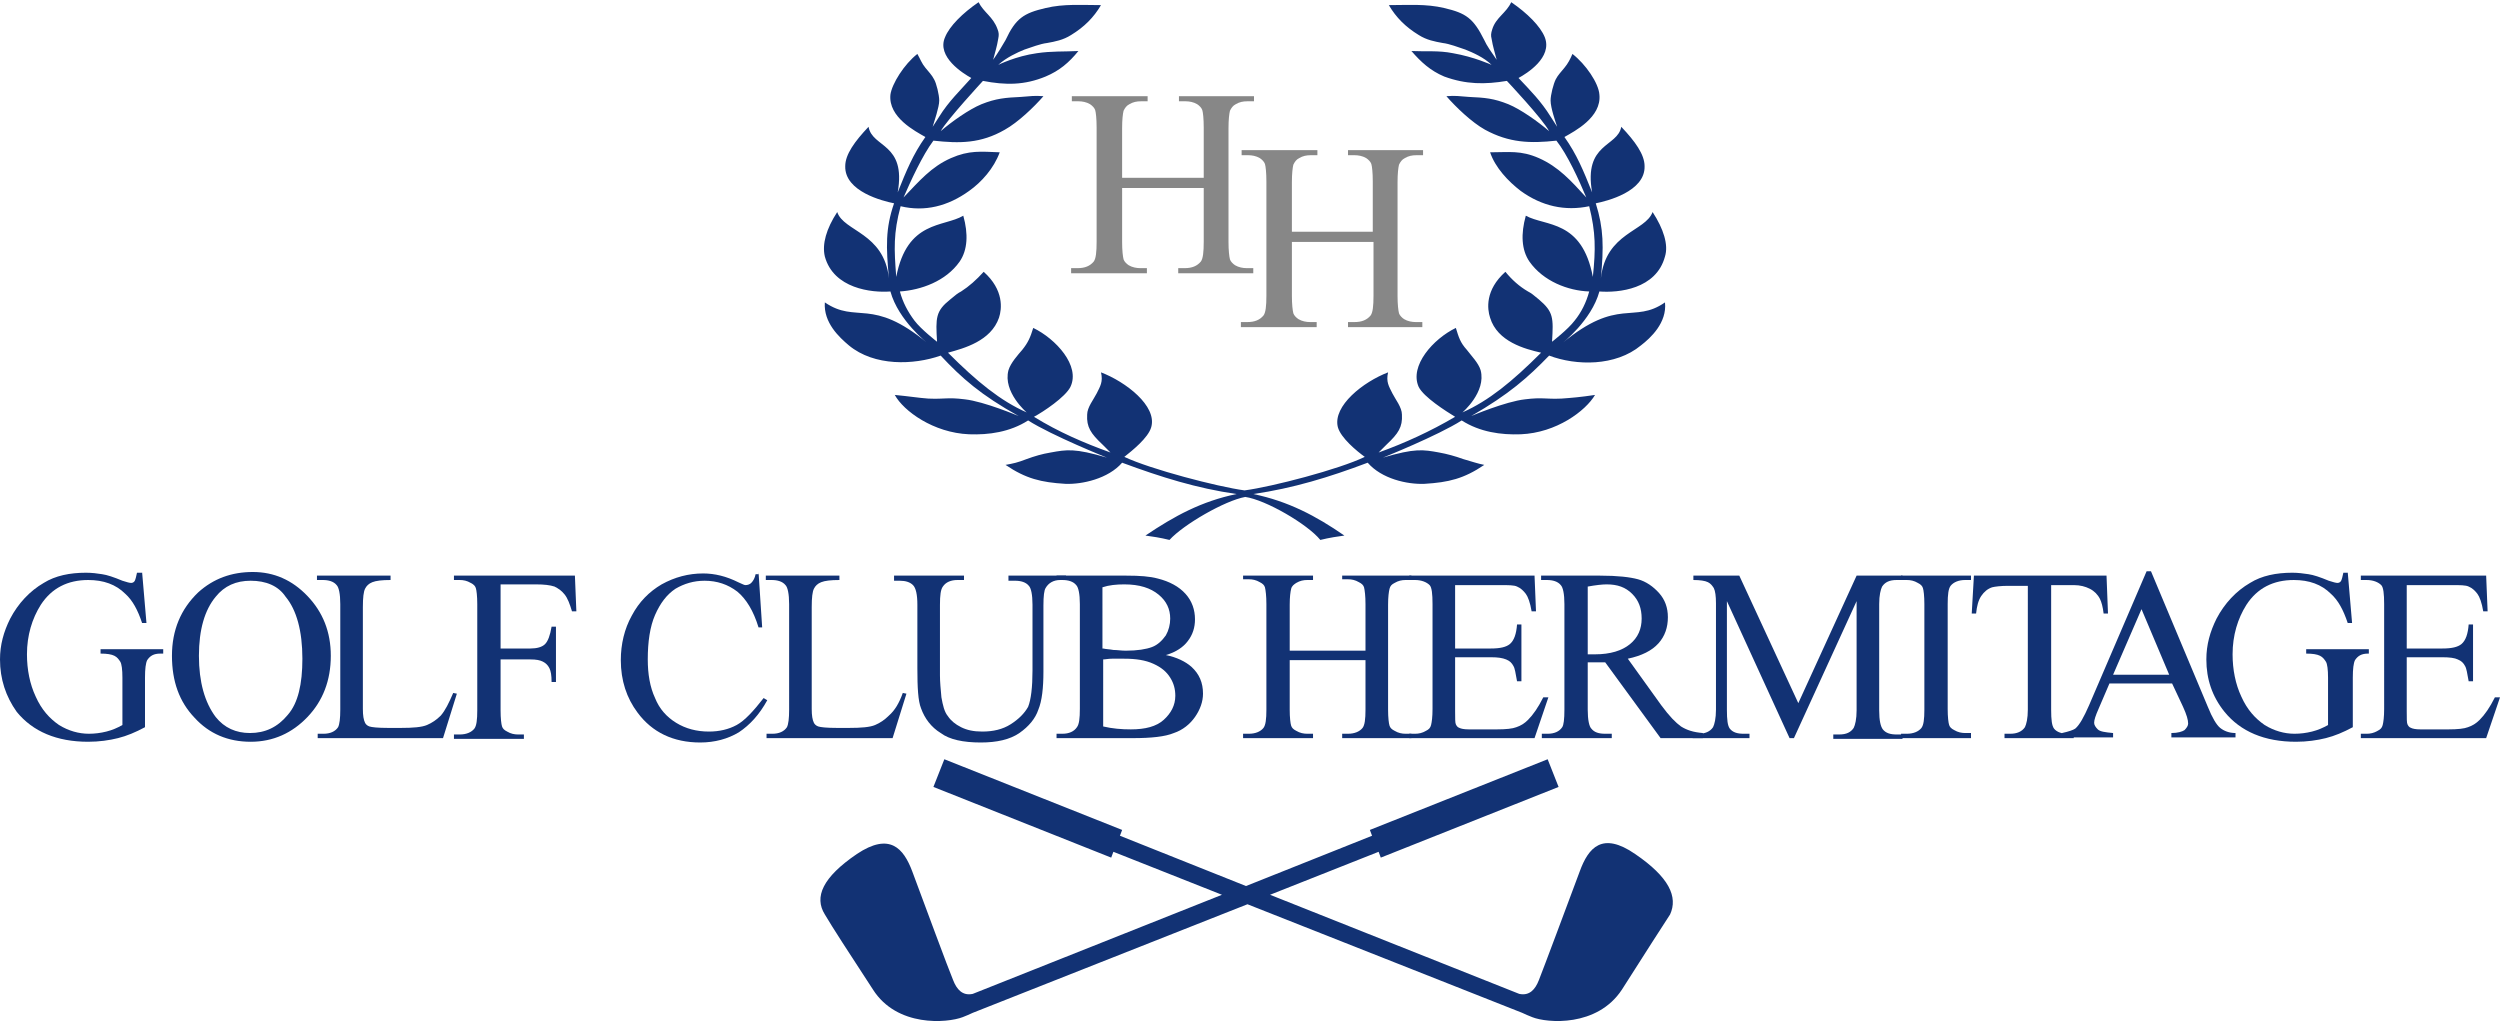
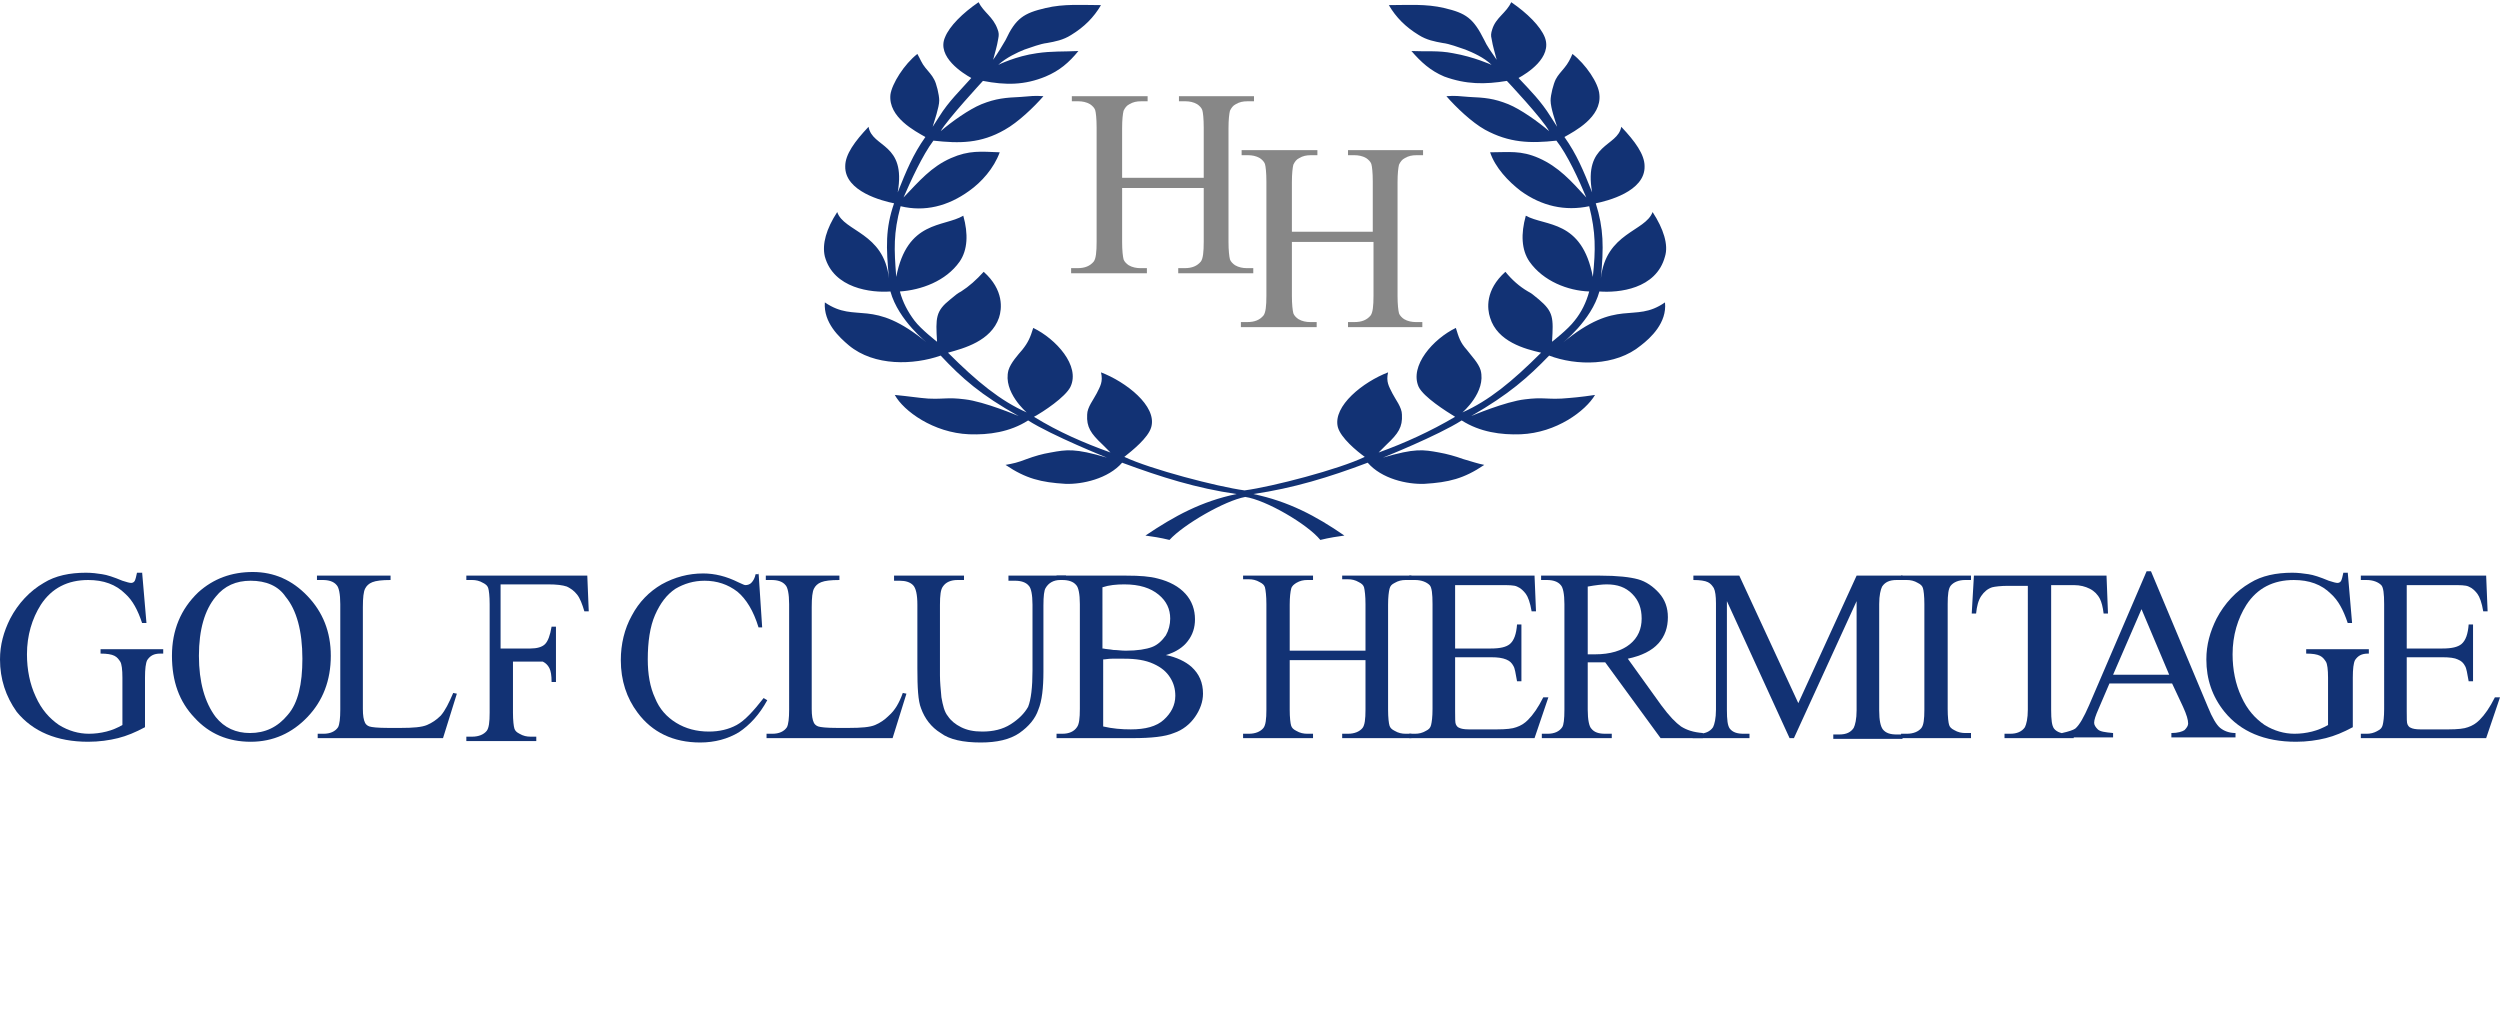
<svg xmlns="http://www.w3.org/2000/svg" version="1.1" id="Livello_1" x="0px" y="0px" viewBox="0 0 343.1 140.2" style="enable-background:new 0 0 343.1 140.2;" xml:space="preserve">
  <style type="text/css">
	.st0{fill:#123274;}
	.st1{fill:#878787;}
</style>
  <g>
    <path class="st0" d="M170.9,68.2c-2.8,0.5-8.5,3.8-10.4,5.9c-1.2-0.3-2.5-0.5-3.3-0.6c4-2.7,7.7-4.7,12.5-5.7   c-5.5-0.8-10.3-2.3-15.7-4.3c-1.9,2.2-5.5,3-7.8,2.9c-3.3-0.2-5.4-0.7-8.2-2.6c1.1-0.2,1.6-0.3,2.9-0.8c1.1-0.4,2.1-0.7,3.3-0.9   c2.2-0.4,3.3-0.6,7.7,0.7c0,0-7.5-3-10.8-5.1c-2.5,1.6-5.4,2-8.1,1.9c-4.9-0.2-9-3.2-10.2-5.4c2.1,0.2,3.2,0.4,4.6,0.5   c2.3,0.1,2.6-0.2,5,0.1c2.7,0.3,7.4,2.3,7.4,2.3c-5.2-2.9-7.8-5.2-10.7-8.3c-3.7,1.3-9.1,1.5-12.6-1.4c-1.3-1.1-3.5-3.1-3.3-5.9   c4.4,3,6.4-0.8,14.1,5.6c0,0-4-3.1-5.1-7.1c-2.6,0.2-7.8-0.4-9-4.8c-0.4-1.7,0.2-3.8,1.7-6.1c0.9,2.7,6.4,2.8,7.1,9.1   c-0.4-4.3-0.5-6.8,0.7-10.3c-1.5-0.3-6.8-1.6-6.7-5.1c0-1.6,1.3-3.4,3.2-5.4c0.5,2.9,5.2,2.2,4,9c1.2-3,2.1-5.2,3.8-7.6   c-1.4-0.8-5.1-2.7-4.8-5.8c0.2-1.5,1.9-4.2,3.7-5.6c0.4,0.7,0.6,1.3,1.1,1.9c0.4,0.5,0.9,1,1.2,1.6c0.3,0.5,0.7,2.1,0.7,2.9   c0,0.9-0.7,2.9-0.9,3.6l0.9-1.4c1.3-2.1,2.9-3.6,4.4-5.3c-1.1-0.6-4.8-2.9-3.6-5.6c0.6-1.5,2.4-3.3,4.6-4.8c0.7,1.4,2,2,2.6,3.7   c0.2,0.5,0.2,0.8,0.1,1.3c-0.2,1.2-0.4,1.7-0.7,2.9c0.7-1,1.3-2,1.7-2.7c1.4-3,2.5-3.7,5.5-4.4c2.5-0.6,5-0.4,7.6-0.4   c-1,1.7-2.3,3-4.1,4.1c-1.1,0.7-2.2,0.9-3.3,1.1c-0.9,0.1-2.2,0.6-3.1,0.9c-1,0.4-2.5,1.1-3.6,2.1c0,0,2.4-1.2,5.3-1.6   c2-0.3,3.7-0.2,5.7-0.3c-1.3,1.6-2.6,2.7-4.5,3.5c-2.9,1.2-5.5,1.2-8.6,0.6c0,0-4.9,5.3-5.8,6.9c1.5-1.3,3.9-3,5.6-3.7   c2-0.8,3.3-0.9,5.4-1c1.4-0.1,1.8-0.2,3.1-0.1c-1.3,1.5-3.5,3.6-5.3,4.6c-3.3,1.9-6.2,1.9-9.8,1.5c-1.5,2-3.1,5.5-4.1,7.8   c2.2-2.3,3.8-4.2,6.5-5.4c2.5-1.1,4.1-0.9,6.7-0.8c-0.8,2.2-2.5,4.1-4.2,5.3c-2.9,2.1-6.1,2.9-9.4,2.1c-1,3.7-0.9,5.9-0.6,9.7   c1.5-7.8,6.5-6.8,9.2-8.4c0.7,2.5,0.6,4.7-0.5,6.3c-1.9,2.7-5.3,3.9-8.2,4.1c0.4,1.5,1.1,2.8,2,4c0.9,1.2,3.1,2.9,3.1,2.9   c-0.2-3.3-0.2-4.2,1.8-5.8c0.7-0.6,1.1-0.9,1.5-1.1c1.1-0.7,2.1-1.6,3.1-2.7c2.8,2.5,2.5,5.1,2.1,6.3c-1.1,3.2-4.8,4.2-7,4.8   c4,4,7.2,6.6,10.8,8.2c0,0-3.3-2.8-2.5-5.8c0.3-1,1.3-2.1,1.9-2.8c0.8-1,1.1-1.7,1.5-3c3.1,1.5,6.5,5.2,5.1,8.1   c-0.7,1.4-3.7,3.4-5,4.1c3.4,2.1,6.9,3.6,10.5,4.9l-1.1-1.1c-1.6-1.5-2.2-2.4-2.1-4.1c0-1,0.9-2.1,1.3-2.9c0.5-1,0.9-1.6,0.6-2.9   c3.4,1.3,7.7,4.6,6.9,7.5c-0.4,1.5-2.7,3.3-3.7,4.1c3.6,1.7,12.8,4.1,16.5,4.6c3.8-0.5,13-2.9,16.5-4.6c-1.1-0.8-3.3-2.6-3.7-4.1   c-0.7-2.9,3.5-6.2,6.9-7.5c-0.3,1.3,0.1,1.9,0.6,2.9c0.4,0.8,1.3,1.9,1.3,2.9c0.1,1.7-0.5,2.6-2.1,4.1l-1.1,1.1   c3.6-1.3,7.1-2.9,10.5-4.9c-1.3-0.8-4.3-2.7-5-4.1c-1.3-2.9,2-6.6,5.1-8.1c0.4,1.3,0.6,2,1.5,3c0.6,0.8,1.6,1.8,1.9,2.8   c0.8,3-2.5,5.8-2.5,5.8c3.6-1.6,6.8-4.2,10.8-8.2c-2.2-0.5-6-1.5-7-4.8c-0.4-1.2-0.7-3.8,2.1-6.3c0.9,1.1,1.9,2,3.1,2.7   c0.4,0.2,0.8,0.5,1.5,1.1c2,1.7,2,2.5,1.8,5.8c0,0,2.2-1.7,3.1-2.9c0.9-1.1,1.6-2.5,2-4c-2.9-0.1-6.3-1.4-8.2-4.1   c-1.1-1.6-1.2-3.8-0.5-6.3c2.7,1.5,7.7,0.5,9.2,8.4c0.4-3.8,0.4-6.1-0.5-9.7c-3.3,0.7-6.5,0-9.4-2.1c-1.7-1.3-3.5-3.2-4.2-5.3   c2.6,0,4.2-0.3,6.7,0.8c2.7,1.2,4.4,3.1,6.5,5.4c-1-2.4-2.6-5.9-4.1-7.8c-3.6,0.4-6.5,0.3-9.8-1.5c-1.8-1-4-3.1-5.3-4.6   c1.3-0.1,1.7,0,3.1,0.1c2.2,0.1,3.4,0.2,5.4,1c1.7,0.7,4.1,2.4,5.6,3.7c-0.9-1.7-5.8-6.9-5.8-6.9c-3,0.5-5.6,0.5-8.6-0.6   c-1.9-0.8-3.2-2-4.5-3.5c2,0.1,3.7-0.1,5.7,0.3c2.9,0.5,5.3,1.6,5.3,1.6c-1-1-2.6-1.7-3.6-2.1c-0.9-0.3-2.2-0.8-3.1-0.9   c-1.1-0.2-2.2-0.4-3.3-1.1c-1.8-1.1-3.1-2.4-4.1-4.1c2.6,0,5.1-0.2,7.6,0.4c3,0.7,4,1.4,5.5,4.4c0.3,0.7,1,1.7,1.7,2.7   c-0.3-1.2-0.5-1.7-0.7-2.9c-0.1-0.4-0.1-0.7,0.1-1.3c0.5-1.6,1.9-2.2,2.6-3.7c2.2,1.5,4,3.3,4.6,4.8c1.1,2.8-2.5,5-3.6,5.6   c1.6,1.7,3.1,3.2,4.4,5.3l0.9,1.4c-0.2-0.6-0.9-2.6-0.9-3.6c0-0.8,0.4-2.3,0.7-2.9c0.3-0.6,0.8-1.1,1.2-1.6   c0.5-0.6,0.8-1.2,1.1-1.9c1.8,1.4,3.6,4,3.7,5.6c0.3,3.1-3.4,5-4.8,5.8c1.7,2.4,2.6,4.6,3.8,7.6c-1.2-6.8,3.5-6.2,4-9   c1.9,2,3.2,3.8,3.2,5.4c0.1,3.5-5.2,4.8-6.7,5.1c1.1,3.5,1.1,6,0.7,10.3c0.7-6.3,6.1-6.4,7.1-9.1c1.5,2.3,2.2,4.5,1.7,6.1   c-1.2,4.5-6.4,5-9,4.8c-1.1,4-5.1,7.1-5.1,7.1c7.7-6.4,9.8-2.6,14.1-5.6c0.3,2.8-2,4.9-3.3,5.9c-3.5,2.9-8.9,2.8-12.6,1.4   c-2.9,3-5.5,5.3-10.7,8.3c0,0,4.7-2,7.4-2.3c2.4-0.3,2.8,0,5-0.1c1.4-0.1,2.6-0.2,4.6-0.5c-1.3,2.2-5.3,5.2-10.2,5.4   c-2.7,0.1-5.6-0.3-8.1-1.9c-3.3,2.1-10.8,5.1-10.8,5.1c4.4-1.3,5.5-1.1,7.7-0.7c1.1,0.2,2.2,0.5,3.3,0.9c1.4,0.4,1.9,0.6,2.9,0.8   c-2.8,1.9-4.9,2.4-8.2,2.6c-2.4,0.1-5.9-0.7-7.8-2.9c-5.3,2-10.2,3.5-15.7,4.3c4.8,1,8.6,3,12.5,5.7c-0.8,0.1-2.1,0.3-3.3,0.6   C179.4,71.9,173.7,68.6,170.9,68.2z" />
    <g>
      <path class="st0" d="M19.5,78.5l0.6,7h-0.6c-0.6-1.8-1.3-3.1-2.3-4c-1.3-1.3-3-1.9-5.1-1.9c-2.8,0-5,1.1-6.5,3.4    c-1.2,1.9-1.9,4.2-1.9,6.8c0,2.1,0.4,4.1,1.2,5.8c0.8,1.8,1.9,3,3.2,3.9c1.3,0.8,2.7,1.2,4.1,1.2c0.8,0,1.6-0.1,2.4-0.3    c0.8-0.2,1.5-0.5,2.2-0.9V93c0-1.1-0.1-1.9-0.3-2.2c-0.2-0.3-0.4-0.6-0.8-0.8c-0.4-0.2-1-0.3-1.9-0.3v-0.6h8.6v0.6h-0.4    c-0.9,0-1.4,0.3-1.8,0.9c-0.2,0.4-0.3,1.2-0.3,2.4v6.8c-1.3,0.7-2.5,1.2-3.7,1.5c-1.2,0.3-2.6,0.5-4.1,0.5c-4.3,0-7.6-1.4-9.8-4.1    C0.8,95.6,0,93.2,0,90.5c0-2,0.5-3.8,1.4-5.6c1.1-2.1,2.7-3.8,4.6-4.9c1.6-1,3.6-1.4,5.8-1.4c0.8,0,1.6,0.1,2.2,0.2    c0.7,0.1,1.6,0.4,2.8,0.9c0.6,0.2,1,0.3,1.2,0.3c0.2,0,0.4-0.1,0.5-0.3c0.1-0.2,0.2-0.6,0.3-1.1H19.5z" />
      <path class="st0" d="M34.7,78.5c2.9,0,5.4,1.1,7.5,3.3c2.1,2.2,3.2,4.9,3.2,8.2c0,3.4-1.1,6.2-3.2,8.4c-2.1,2.2-4.7,3.4-7.8,3.4    c-3.1,0-5.7-1.1-7.7-3.3c-2.1-2.2-3.1-5-3.1-8.5c0-3.5,1.2-6.4,3.6-8.7C29.3,79.4,31.8,78.5,34.7,78.5z M34.4,79.7    c-2,0-3.6,0.7-4.8,2.2c-1.5,1.8-2.3,4.5-2.3,8.1c0,3.6,0.8,6.4,2.3,8.4c1.2,1.5,2.8,2.2,4.7,2.2c2.1,0,3.8-0.8,5.2-2.5    c1.4-1.6,2-4.2,2-7.7c0-3.8-0.8-6.7-2.3-8.5C38.2,80.4,36.5,79.7,34.4,79.7z" />
      <path class="st0" d="M62.2,95.1l0.5,0.1l-1.9,6.1H43.6v-0.6h0.8c0.9,0,1.6-0.3,2-0.9c0.2-0.4,0.3-1.2,0.3-2.4V82.9    c0-1.4-0.2-2.3-0.5-2.6c-0.4-0.5-1.1-0.7-1.9-0.7h-0.8V79h10.1v0.6c-1.2,0-2,0.1-2.5,0.3c-0.5,0.2-0.8,0.5-1,0.9    c-0.2,0.4-0.3,1.2-0.3,2.5v14c0,0.9,0.1,1.5,0.3,1.9c0.1,0.2,0.3,0.4,0.6,0.5c0.3,0.1,1.1,0.2,2.6,0.2H55c1.7,0,2.9-0.1,3.6-0.4    c0.7-0.3,1.3-0.7,1.9-1.3C61.1,97.5,61.6,96.5,62.2,95.1z" />
-       <path class="st0" d="M68.7,80.2V89h4.1c0.9,0,1.6-0.2,2-0.6c0.4-0.4,0.7-1.2,0.9-2.4h0.6v7.6h-0.6c0-0.9-0.1-1.5-0.3-1.9    c-0.2-0.4-0.5-0.7-0.9-0.9c-0.4-0.2-0.9-0.3-1.7-0.3h-4.1v7c0,1.1,0.1,1.9,0.2,2.2c0.1,0.3,0.3,0.5,0.7,0.7c0.5,0.3,1,0.4,1.5,0.4    h0.8v0.6h-9.6v-0.6h0.8c0.9,0,1.6-0.3,2-0.8c0.3-0.4,0.4-1.2,0.4-2.5V82.9c0-1.1-0.1-1.9-0.2-2.2c-0.1-0.3-0.3-0.5-0.7-0.7    c-0.5-0.3-1-0.4-1.5-0.4h-0.8V79h16.6l0.2,4.9h-0.6c-0.3-1-0.6-1.8-1-2.3c-0.4-0.5-0.8-0.8-1.4-1.1c-0.6-0.2-1.4-0.3-2.6-0.3H68.7    z" />
+       <path class="st0" d="M68.7,80.2V89h4.1c0.9,0,1.6-0.2,2-0.6c0.4-0.4,0.7-1.2,0.9-2.4h0.6v7.6h-0.6c0-0.9-0.1-1.5-0.3-1.9    c-0.2-0.4-0.5-0.7-0.9-0.9h-4.1v7c0,1.1,0.1,1.9,0.2,2.2c0.1,0.3,0.3,0.5,0.7,0.7c0.5,0.3,1,0.4,1.5,0.4    h0.8v0.6h-9.6v-0.6h0.8c0.9,0,1.6-0.3,2-0.8c0.3-0.4,0.4-1.2,0.4-2.5V82.9c0-1.1-0.1-1.9-0.2-2.2c-0.1-0.3-0.3-0.5-0.7-0.7    c-0.5-0.3-1-0.4-1.5-0.4h-0.8V79h16.6l0.2,4.9h-0.6c-0.3-1-0.6-1.8-1-2.3c-0.4-0.5-0.8-0.8-1.4-1.1c-0.6-0.2-1.4-0.3-2.6-0.3H68.7    z" />
      <path class="st0" d="M104.1,78.5l0.5,7.6h-0.5c-0.7-2.3-1.7-3.9-2.9-4.9c-1.3-1-2.8-1.5-4.5-1.5c-1.5,0-2.8,0.4-4,1.1    c-1.2,0.8-2.1,2-2.8,3.6c-0.7,1.6-1,3.7-1,6.1c0,2,0.3,3.8,1,5.3c0.6,1.5,1.6,2.6,2.9,3.4c1.3,0.8,2.8,1.2,4.5,1.2    c1.4,0,2.7-0.3,3.8-0.9c1.1-0.6,2.3-1.9,3.7-3.7l0.5,0.3c-1.1,2-2.4,3.4-3.9,4.4c-1.5,0.9-3.3,1.4-5.3,1.4c-3.7,0-6.6-1.4-8.6-4.1    c-1.5-2-2.3-4.4-2.3-7.2c0-2.2,0.5-4.3,1.5-6.1c1-1.9,2.4-3.3,4.1-4.3c1.8-1,3.7-1.5,5.7-1.5c1.6,0,3.2,0.4,4.8,1.2    c0.5,0.2,0.8,0.4,1,0.4c0.3,0,0.6-0.1,0.8-0.3c0.3-0.3,0.5-0.7,0.6-1.2H104.1z" />
      <path class="st0" d="M123.9,95.1l0.5,0.1l-1.9,6.1h-17.3v-0.6h0.8c0.9,0,1.6-0.3,2-0.9c0.2-0.4,0.3-1.2,0.3-2.4V82.9    c0-1.4-0.2-2.3-0.5-2.6c-0.4-0.5-1.1-0.7-1.9-0.7h-0.8V79h10.1v0.6c-1.2,0-2,0.1-2.5,0.3c-0.5,0.2-0.8,0.5-1,0.9    c-0.2,0.4-0.3,1.2-0.3,2.5v14c0,0.9,0.1,1.5,0.3,1.9c0.1,0.2,0.3,0.4,0.6,0.5c0.3,0.1,1.1,0.2,2.6,0.2h1.6c1.7,0,2.9-0.1,3.6-0.4    c0.7-0.3,1.3-0.7,1.9-1.3C122.8,97.5,123.4,96.5,123.9,95.1z" />
      <path class="st0" d="M138.4,79.6V79h7.9v0.6h-0.8c-0.9,0-1.6,0.4-2,1.1c-0.2,0.3-0.3,1.1-0.3,2.4v9.1c0,2.2-0.2,4-0.7,5.2    c-0.4,1.2-1.3,2.3-2.6,3.2c-1.3,0.9-3.1,1.3-5.3,1.3c-2.4,0-4.3-0.4-5.5-1.3c-1.3-0.8-2.2-2-2.7-3.4c-0.4-1-0.5-2.8-0.5-5.5v-8.7    c0-1.4-0.2-2.3-0.6-2.7c-0.4-0.4-1-0.6-1.8-0.6h-0.8V79h9.6v0.6h-0.9c-0.9,0-1.6,0.3-2,0.9c-0.3,0.4-0.4,1.2-0.4,2.5v9.7    c0,0.9,0.1,1.9,0.2,3c0.2,1.1,0.4,2,0.9,2.6c0.4,0.6,1,1.1,1.8,1.5c0.8,0.4,1.7,0.6,2.9,0.6c1.5,0,2.8-0.3,3.9-1s1.9-1.5,2.4-2.4    c0.4-1,0.6-2.7,0.6-5v-9c0-1.4-0.2-2.3-0.5-2.6c-0.4-0.5-1.1-0.7-1.9-0.7H138.4z" />
      <path class="st0" d="M160,89.9c1.5,0.3,2.7,0.9,3.5,1.6c1.1,1,1.6,2.2,1.6,3.7c0,1.1-0.4,2.2-1.1,3.2c-0.7,1-1.7,1.8-2.9,2.2    c-1.2,0.5-3.1,0.7-5.6,0.7H145v-0.6h0.8c0.9,0,1.6-0.3,2-0.9c0.3-0.4,0.4-1.2,0.4-2.5V82.9c0-1.4-0.2-2.3-0.5-2.6    c-0.4-0.5-1.1-0.7-1.9-0.7H145V79h9.6c1.8,0,3.2,0.1,4.3,0.4c1.6,0.4,2.9,1.1,3.8,2.1c0.9,1,1.3,2.2,1.3,3.5c0,1.1-0.3,2.1-1,3    C162.4,88.8,161.4,89.5,160,89.9z M151.4,89c0.4,0.1,0.9,0.1,1.4,0.2c0.5,0,1.1,0.1,1.7,0.1c1.6,0,2.8-0.2,3.6-0.5    c0.8-0.3,1.4-0.9,1.9-1.6c0.4-0.7,0.6-1.5,0.6-2.3c0-1.3-0.5-2.4-1.6-3.3c-1.1-0.9-2.6-1.4-4.7-1.4c-1.1,0-2.1,0.1-3,0.4V89z     M151.4,99.7c1.3,0.3,2.5,0.4,3.8,0.4c2,0,3.5-0.4,4.5-1.3c1-0.9,1.6-2,1.6-3.3c0-0.9-0.2-1.7-0.7-2.5c-0.5-0.8-1.2-1.4-2.3-1.9    c-1.1-0.5-2.4-0.7-4-0.7c-0.7,0-1.3,0-1.7,0c-0.5,0-0.9,0.1-1.2,0.1V99.7z" />
      <path class="st0" d="M177,89.3h10.4v-6.4c0-1.1-0.1-1.9-0.2-2.3c-0.1-0.3-0.3-0.5-0.7-0.7c-0.5-0.3-1-0.4-1.5-0.4h-0.8V79h9.5v0.6    h-0.8c-0.5,0-1,0.1-1.5,0.4c-0.4,0.2-0.6,0.4-0.7,0.8c-0.1,0.4-0.2,1.1-0.2,2.2v14.4c0,1.1,0.1,1.9,0.2,2.2    c0.1,0.3,0.3,0.5,0.7,0.7c0.5,0.3,1,0.4,1.5,0.4h0.8v0.6h-9.5v-0.6h0.8c0.9,0,1.6-0.3,2-0.8c0.3-0.4,0.4-1.2,0.4-2.5v-6.8H177v6.8    c0,1.1,0.1,1.9,0.2,2.2c0.1,0.3,0.3,0.5,0.7,0.7c0.5,0.3,1,0.4,1.5,0.4h0.8v0.6h-9.6v-0.6h0.8c0.9,0,1.6-0.3,2-0.8    c0.3-0.4,0.4-1.2,0.4-2.5V82.9c0-1.1-0.1-1.9-0.2-2.3c-0.1-0.3-0.3-0.5-0.7-0.7c-0.5-0.3-1-0.4-1.5-0.4h-0.8V79h9.6v0.6h-0.8    c-0.5,0-1,0.1-1.5,0.4c-0.3,0.2-0.6,0.4-0.7,0.8c-0.1,0.4-0.2,1.1-0.2,2.2V89.3z" />
      <path class="st0" d="M199.7,80.2V89h4.9c1.3,0,2.1-0.2,2.6-0.6c0.6-0.5,0.9-1.4,1-2.7h0.6v7.8h-0.6c-0.2-1.1-0.3-1.8-0.5-2.1    c-0.2-0.4-0.5-0.7-1-0.9c-0.5-0.2-1.1-0.3-2.1-0.3h-4.9v7.4c0,1,0,1.6,0.1,1.8c0.1,0.2,0.2,0.4,0.5,0.5c0.2,0.1,0.6,0.2,1.3,0.2    h3.8c1.3,0,2.2-0.1,2.7-0.3c0.6-0.2,1.1-0.5,1.6-1c0.7-0.7,1.4-1.7,2.1-3.1h0.7l-1.9,5.6h-17.2v-0.6h0.8c0.5,0,1-0.1,1.5-0.4    c0.4-0.2,0.6-0.4,0.7-0.8c0.1-0.4,0.2-1.1,0.2-2.2V82.9c0-1.4-0.1-2.3-0.4-2.6c-0.4-0.4-1.1-0.7-2-0.7h-0.8V79h17.2l0.2,4.9h-0.6    c-0.2-1.2-0.5-2-0.8-2.4c-0.3-0.4-0.7-0.8-1.2-1c-0.4-0.2-1.2-0.2-2.3-0.2H199.7z" />
      <path class="st0" d="M233.9,101.3h-6l-7.6-10.4c-0.6,0-1,0-1.4,0c-0.1,0-0.3,0-0.5,0c-0.2,0-0.3,0-0.5,0v6.5    c0,1.4,0.2,2.3,0.5,2.6c0.4,0.5,1,0.7,1.9,0.7h0.9v0.6h-9.6v-0.6h0.8c0.9,0,1.6-0.3,2-0.9c0.2-0.3,0.3-1.1,0.3-2.4V82.9    c0-1.4-0.2-2.3-0.5-2.6c-0.4-0.5-1.1-0.7-1.9-0.7h-0.8V79h8.1c2.4,0,4.1,0.2,5.2,0.5c1.1,0.3,2.1,1,2.9,1.9c0.8,0.9,1.2,2,1.2,3.3    c0,1.4-0.4,2.6-1.3,3.6c-0.9,1-2.3,1.7-4.2,2.1l4.6,6.4c1.1,1.5,2,2.4,2.7,2.9c0.8,0.5,1.7,0.8,3,0.9V101.3z M218,89.8    c0.2,0,0.4,0,0.5,0s0.3,0,0.4,0c2.1,0,3.7-0.5,4.8-1.4c1.1-0.9,1.6-2.1,1.6-3.5c0-1.4-0.4-2.5-1.3-3.4c-0.9-0.9-2-1.3-3.5-1.3    c-0.6,0-1.5,0.1-2.6,0.3V89.8z" />
      <path class="st0" d="M245.6,101.3L237,82.5v14.9c0,1.4,0.1,2.2,0.4,2.6c0.4,0.5,1,0.7,1.9,0.7h0.8v0.6h-7.8v-0.6h0.8    c0.9,0,1.6-0.3,2-0.9c0.2-0.4,0.4-1.2,0.4-2.4V82.8c0-1-0.1-1.7-0.3-2.1c-0.2-0.3-0.4-0.6-0.8-0.8c-0.4-0.2-1.1-0.3-2-0.3V79h6.3    l8.1,17.5l8-17.5h6.3v0.6h-0.8c-1,0-1.6,0.3-2,0.9c-0.2,0.4-0.4,1.2-0.4,2.4v14.6c0,1.4,0.2,2.2,0.5,2.6c0.4,0.5,1,0.7,1.9,0.7    h0.8v0.6h-9.5v-0.6h0.8c1,0,1.6-0.3,2-0.9c0.2-0.4,0.4-1.2,0.4-2.4V82.5l-8.6,18.8H245.6z" />
      <path class="st0" d="M270.5,100.7v0.6h-9.6v-0.6h0.8c0.9,0,1.6-0.3,2-0.8c0.3-0.4,0.4-1.2,0.4-2.5V82.9c0-1.1-0.1-1.9-0.2-2.2    c-0.1-0.3-0.3-0.5-0.7-0.7c-0.5-0.3-1-0.4-1.5-0.4h-0.8V79h9.6v0.6h-0.8c-0.9,0-1.6,0.3-2,0.8c-0.3,0.4-0.4,1.2-0.4,2.5v14.4    c0,1.1,0.1,1.9,0.2,2.2c0.1,0.3,0.3,0.5,0.7,0.7c0.5,0.3,1,0.4,1.5,0.4H270.5z" />
      <path class="st0" d="M289.1,79l0.2,5.2h-0.6c-0.1-0.9-0.3-1.6-0.5-2c-0.3-0.6-0.8-1.1-1.4-1.4c-0.6-0.3-1.3-0.5-2.2-0.5h-3.1v17.1    c0,1.4,0.1,2.2,0.4,2.6c0.4,0.5,1.1,0.7,1.9,0.7h0.8v0.6h-9.5v-0.6h0.8c0.9,0,1.6-0.3,2-0.9c0.2-0.4,0.4-1.2,0.4-2.4V80.4h-2.7    c-1,0-1.8,0.1-2.2,0.2c-0.6,0.2-1.1,0.6-1.5,1.2c-0.4,0.6-0.6,1.4-0.7,2.4h-0.6l0.3-5.2H289.1z" />
      <path class="st0" d="M298.1,93.8h-8.6l-1.5,3.5c-0.4,0.9-0.6,1.5-0.6,1.9c0,0.3,0.2,0.6,0.5,0.9c0.3,0.3,1,0.4,2.1,0.5v0.6h-7    v-0.6c0.9-0.2,1.5-0.4,1.8-0.6c0.6-0.5,1.2-1.6,1.9-3.2l7.9-18.4h0.6l7.8,18.6c0.6,1.5,1.2,2.5,1.7,2.9c0.5,0.4,1.2,0.7,2.1,0.7    v0.6h-8.8v-0.6c0.9,0,1.5-0.2,1.8-0.4c0.3-0.3,0.5-0.6,0.5-0.9c0-0.5-0.2-1.2-0.7-2.3L298.1,93.8z M297.7,92.6l-3.8-9l-3.9,9    H297.7z" />
      <path class="st0" d="M322.2,78.5l0.6,7h-0.6c-0.6-1.8-1.3-3.1-2.3-4c-1.3-1.3-3-1.9-5.1-1.9c-2.8,0-5,1.1-6.5,3.4    c-1.2,1.9-1.9,4.2-1.9,6.8c0,2.1,0.4,4.1,1.2,5.8c0.8,1.8,1.9,3,3.2,3.9c1.3,0.8,2.7,1.2,4.1,1.2c0.8,0,1.6-0.1,2.4-0.3    c0.8-0.2,1.5-0.5,2.2-0.9V93c0-1.1-0.1-1.9-0.3-2.2c-0.2-0.3-0.4-0.6-0.8-0.8c-0.4-0.2-1-0.3-1.9-0.3v-0.6h8.6v0.6H325    c-0.9,0-1.4,0.3-1.8,0.9c-0.2,0.4-0.3,1.2-0.3,2.4v6.8c-1.3,0.7-2.5,1.2-3.7,1.5c-1.2,0.3-2.6,0.5-4.1,0.5c-4.3,0-7.6-1.4-9.8-4.1    c-1.7-2.1-2.5-4.5-2.5-7.2c0-2,0.5-3.8,1.4-5.6c1.1-2.1,2.7-3.8,4.6-4.9c1.6-1,3.6-1.4,5.8-1.4c0.8,0,1.5,0.1,2.2,0.2    c0.7,0.1,1.6,0.4,2.8,0.9c0.6,0.2,1,0.3,1.2,0.3c0.2,0,0.4-0.1,0.5-0.3c0.1-0.2,0.2-0.6,0.3-1.1H322.2z" />
      <path class="st0" d="M330.3,80.2V89h4.9c1.3,0,2.1-0.2,2.6-0.6c0.6-0.5,0.9-1.4,1-2.7h0.6v7.8h-0.6c-0.2-1.1-0.3-1.8-0.5-2.1    c-0.2-0.4-0.5-0.7-1-0.9c-0.4-0.2-1.1-0.3-2.1-0.3h-4.9v7.4c0,1,0,1.6,0.1,1.8c0.1,0.2,0.2,0.4,0.5,0.5c0.2,0.1,0.6,0.2,1.3,0.2    h3.8c1.3,0,2.2-0.1,2.7-0.3c0.6-0.2,1.1-0.5,1.6-1c0.7-0.7,1.4-1.7,2.1-3.1h0.7l-1.9,5.6h-17.2v-0.6h0.8c0.5,0,1-0.1,1.5-0.4    c0.4-0.2,0.6-0.4,0.7-0.8c0.1-0.4,0.2-1.1,0.2-2.2V82.9c0-1.4-0.1-2.3-0.4-2.6c-0.4-0.4-1.1-0.7-2-0.7h-0.8V79h17.2l0.2,4.9h-0.6    c-0.2-1.2-0.5-2-0.8-2.4c-0.3-0.4-0.7-0.8-1.2-1c-0.4-0.2-1.2-0.2-2.3-0.2H330.3z" />
    </g>
-     <path class="st0" d="M224.4,117.2c-4.5-3.1-6.4-0.9-7.6,2.4c-1.6,4.3-5,13.4-5.6,14.9c-0.5,1.3-1.3,2.2-2.7,1.9l-34.2-13.6   l14.9-5.9l0.3,0.8l24.4-9.7l-1.5-3.8l-24.4,9.7l0.3,0.8l-17.3,6.9l-17.3-6.9l0.3-0.8l-24.4-9.7l-1.5,3.8l24.4,9.7l0.3-0.8l14.9,5.9   l-34.2,13.6c-1.4,0.3-2.2-0.6-2.7-1.9c-0.6-1.4-4-10.6-5.6-14.9c-1.2-3.2-3.1-5.4-7.6-2.4c-4.7,3.2-5.9,5.9-4.4,8.3   c1,1.7,3.2,5.1,6.6,10.3c3.3,5.2,10.2,4.6,12.3,3.8c0.5-0.2,1-0.4,1.4-0.6l37.7-14.9l37.7,14.9c0.4,0.2,0.9,0.4,1.4,0.6   c2,0.8,8.9,1.4,12.3-3.8c3.3-5.2,5.5-8.6,6.6-10.3C230.3,123.1,229.1,120.4,224.4,117.2z" />
    <g>
      <g>
        <path class="st1" d="M154,24.4h11.2v-6.9c0-1.2-0.1-2.1-0.2-2.4c-0.1-0.3-0.4-0.6-0.7-0.8c-0.5-0.3-1.1-0.4-1.6-0.4h-0.9v-0.7     h10.3v0.7h-0.9c-0.6,0-1.1,0.1-1.6,0.4c-0.4,0.2-0.6,0.5-0.8,0.9c-0.1,0.4-0.2,1.2-0.2,2.4v15.6c0,1.2,0.1,2,0.2,2.4     c0.1,0.3,0.4,0.6,0.7,0.8c0.5,0.3,1.1,0.4,1.6,0.4h0.9v0.7h-10.3v-0.7h0.9c1,0,1.7-0.3,2.2-0.9c0.3-0.4,0.4-1.3,0.4-2.7v-7.4H154     v7.4c0,1.2,0.1,2,0.2,2.4c0.1,0.3,0.4,0.6,0.7,0.8c0.5,0.3,1.1,0.4,1.6,0.4h0.9v0.7h-10.4v-0.7h0.9c1,0,1.7-0.3,2.2-0.9     c0.3-0.4,0.4-1.3,0.4-2.7V17.5c0-1.2-0.1-2.1-0.2-2.4c-0.1-0.3-0.4-0.6-0.7-0.8c-0.5-0.3-1.1-0.4-1.6-0.4h-0.9v-0.7h10.4v0.7     h-0.9c-0.6,0-1.1,0.1-1.6,0.4c-0.4,0.2-0.6,0.5-0.8,0.9c-0.1,0.4-0.2,1.2-0.2,2.4V24.4z" />
        <path class="st1" d="M177.2,31.8h11.2v-6.9c0-1.2-0.1-2.1-0.2-2.4c-0.1-0.3-0.4-0.6-0.7-0.8c-0.5-0.3-1.1-0.4-1.6-0.4H185v-0.7     h10.3v0.7h-0.9c-0.6,0-1.1,0.1-1.6,0.4c-0.4,0.2-0.6,0.5-0.8,0.9c-0.1,0.4-0.2,1.2-0.2,2.4v15.6c0,1.2,0.1,2,0.2,2.4     c0.1,0.3,0.4,0.6,0.7,0.8c0.5,0.3,1.1,0.4,1.6,0.4h0.9v0.7H185v-0.7h0.9c1,0,1.7-0.3,2.2-0.9c0.3-0.4,0.4-1.3,0.4-2.7v-7.4h-11.2     v7.4c0,1.2,0.1,2,0.2,2.4c0.1,0.3,0.4,0.6,0.7,0.8c0.5,0.3,1.1,0.4,1.6,0.4h0.9v0.7h-10.4v-0.7h0.9c1,0,1.7-0.3,2.2-0.9     c0.3-0.4,0.4-1.3,0.4-2.7V24.9c0-1.2-0.1-2.1-0.2-2.4c-0.1-0.3-0.4-0.6-0.7-0.8c-0.5-0.3-1.1-0.4-1.6-0.4h-0.9v-0.7h10.4v0.7     h-0.9c-0.6,0-1.1,0.1-1.6,0.4c-0.4,0.2-0.6,0.5-0.8,0.9c-0.1,0.4-0.2,1.2-0.2,2.4V31.8z" />
      </g>
    </g>
  </g>
</svg>